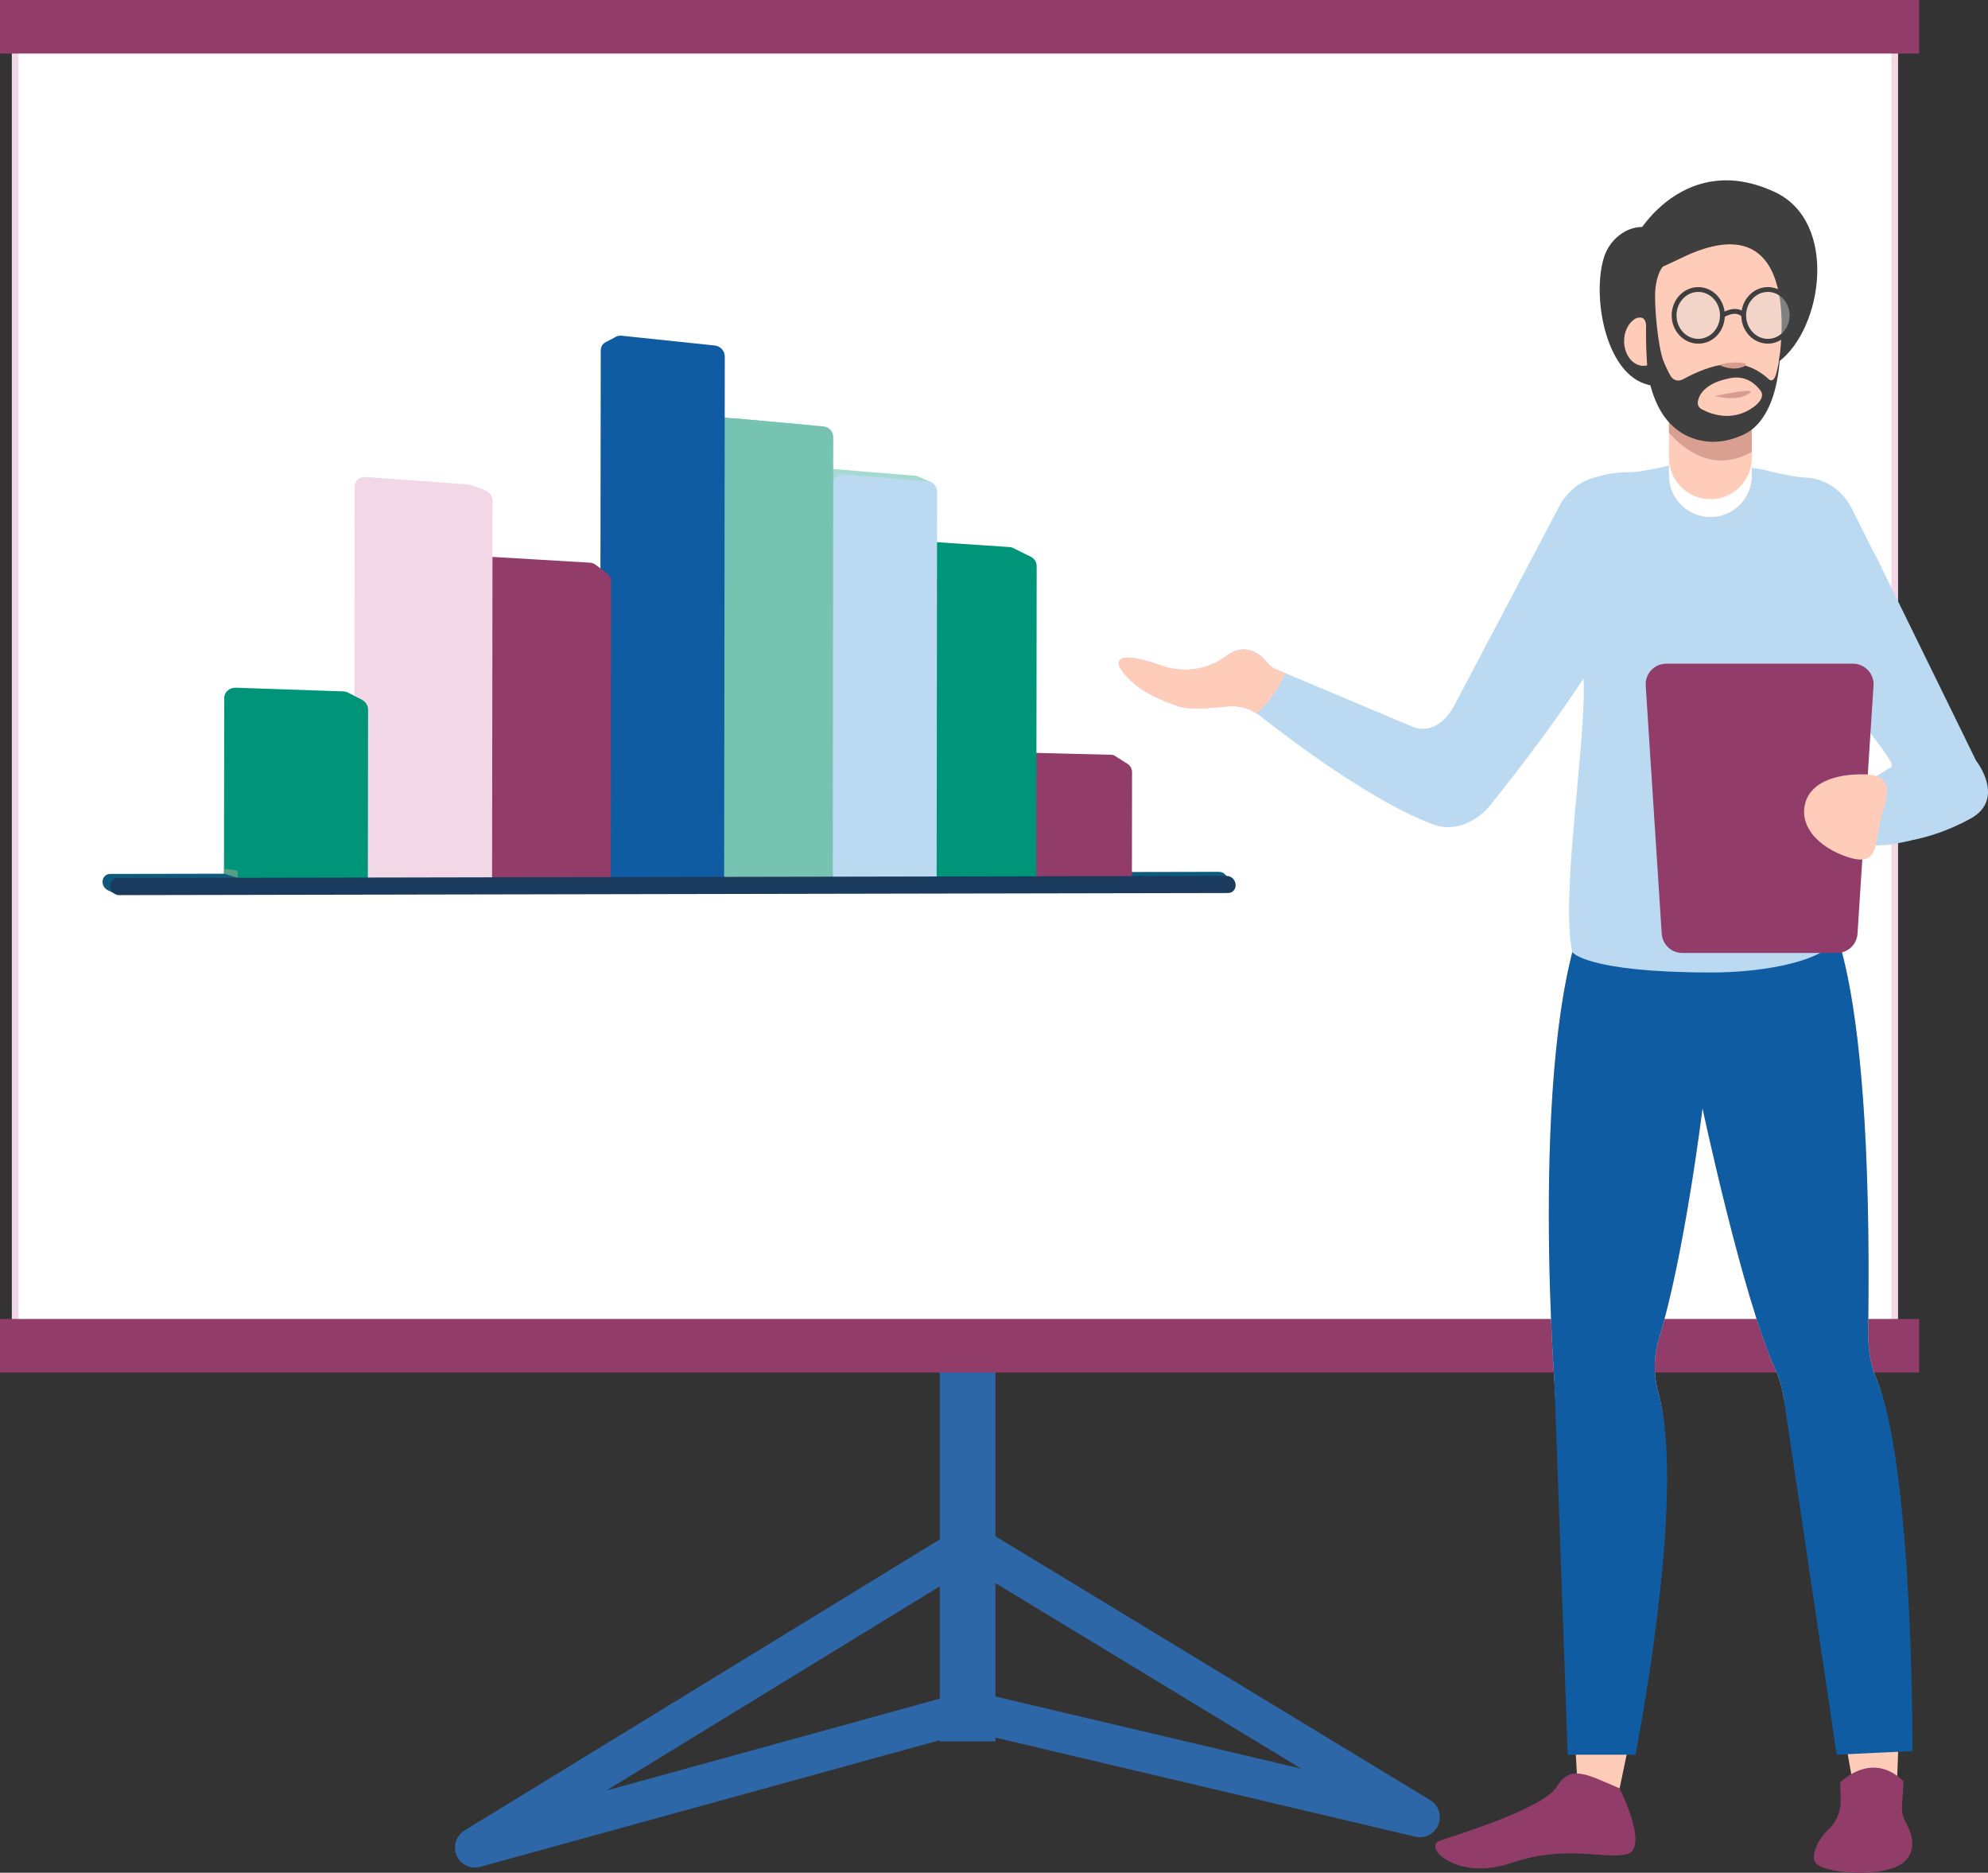
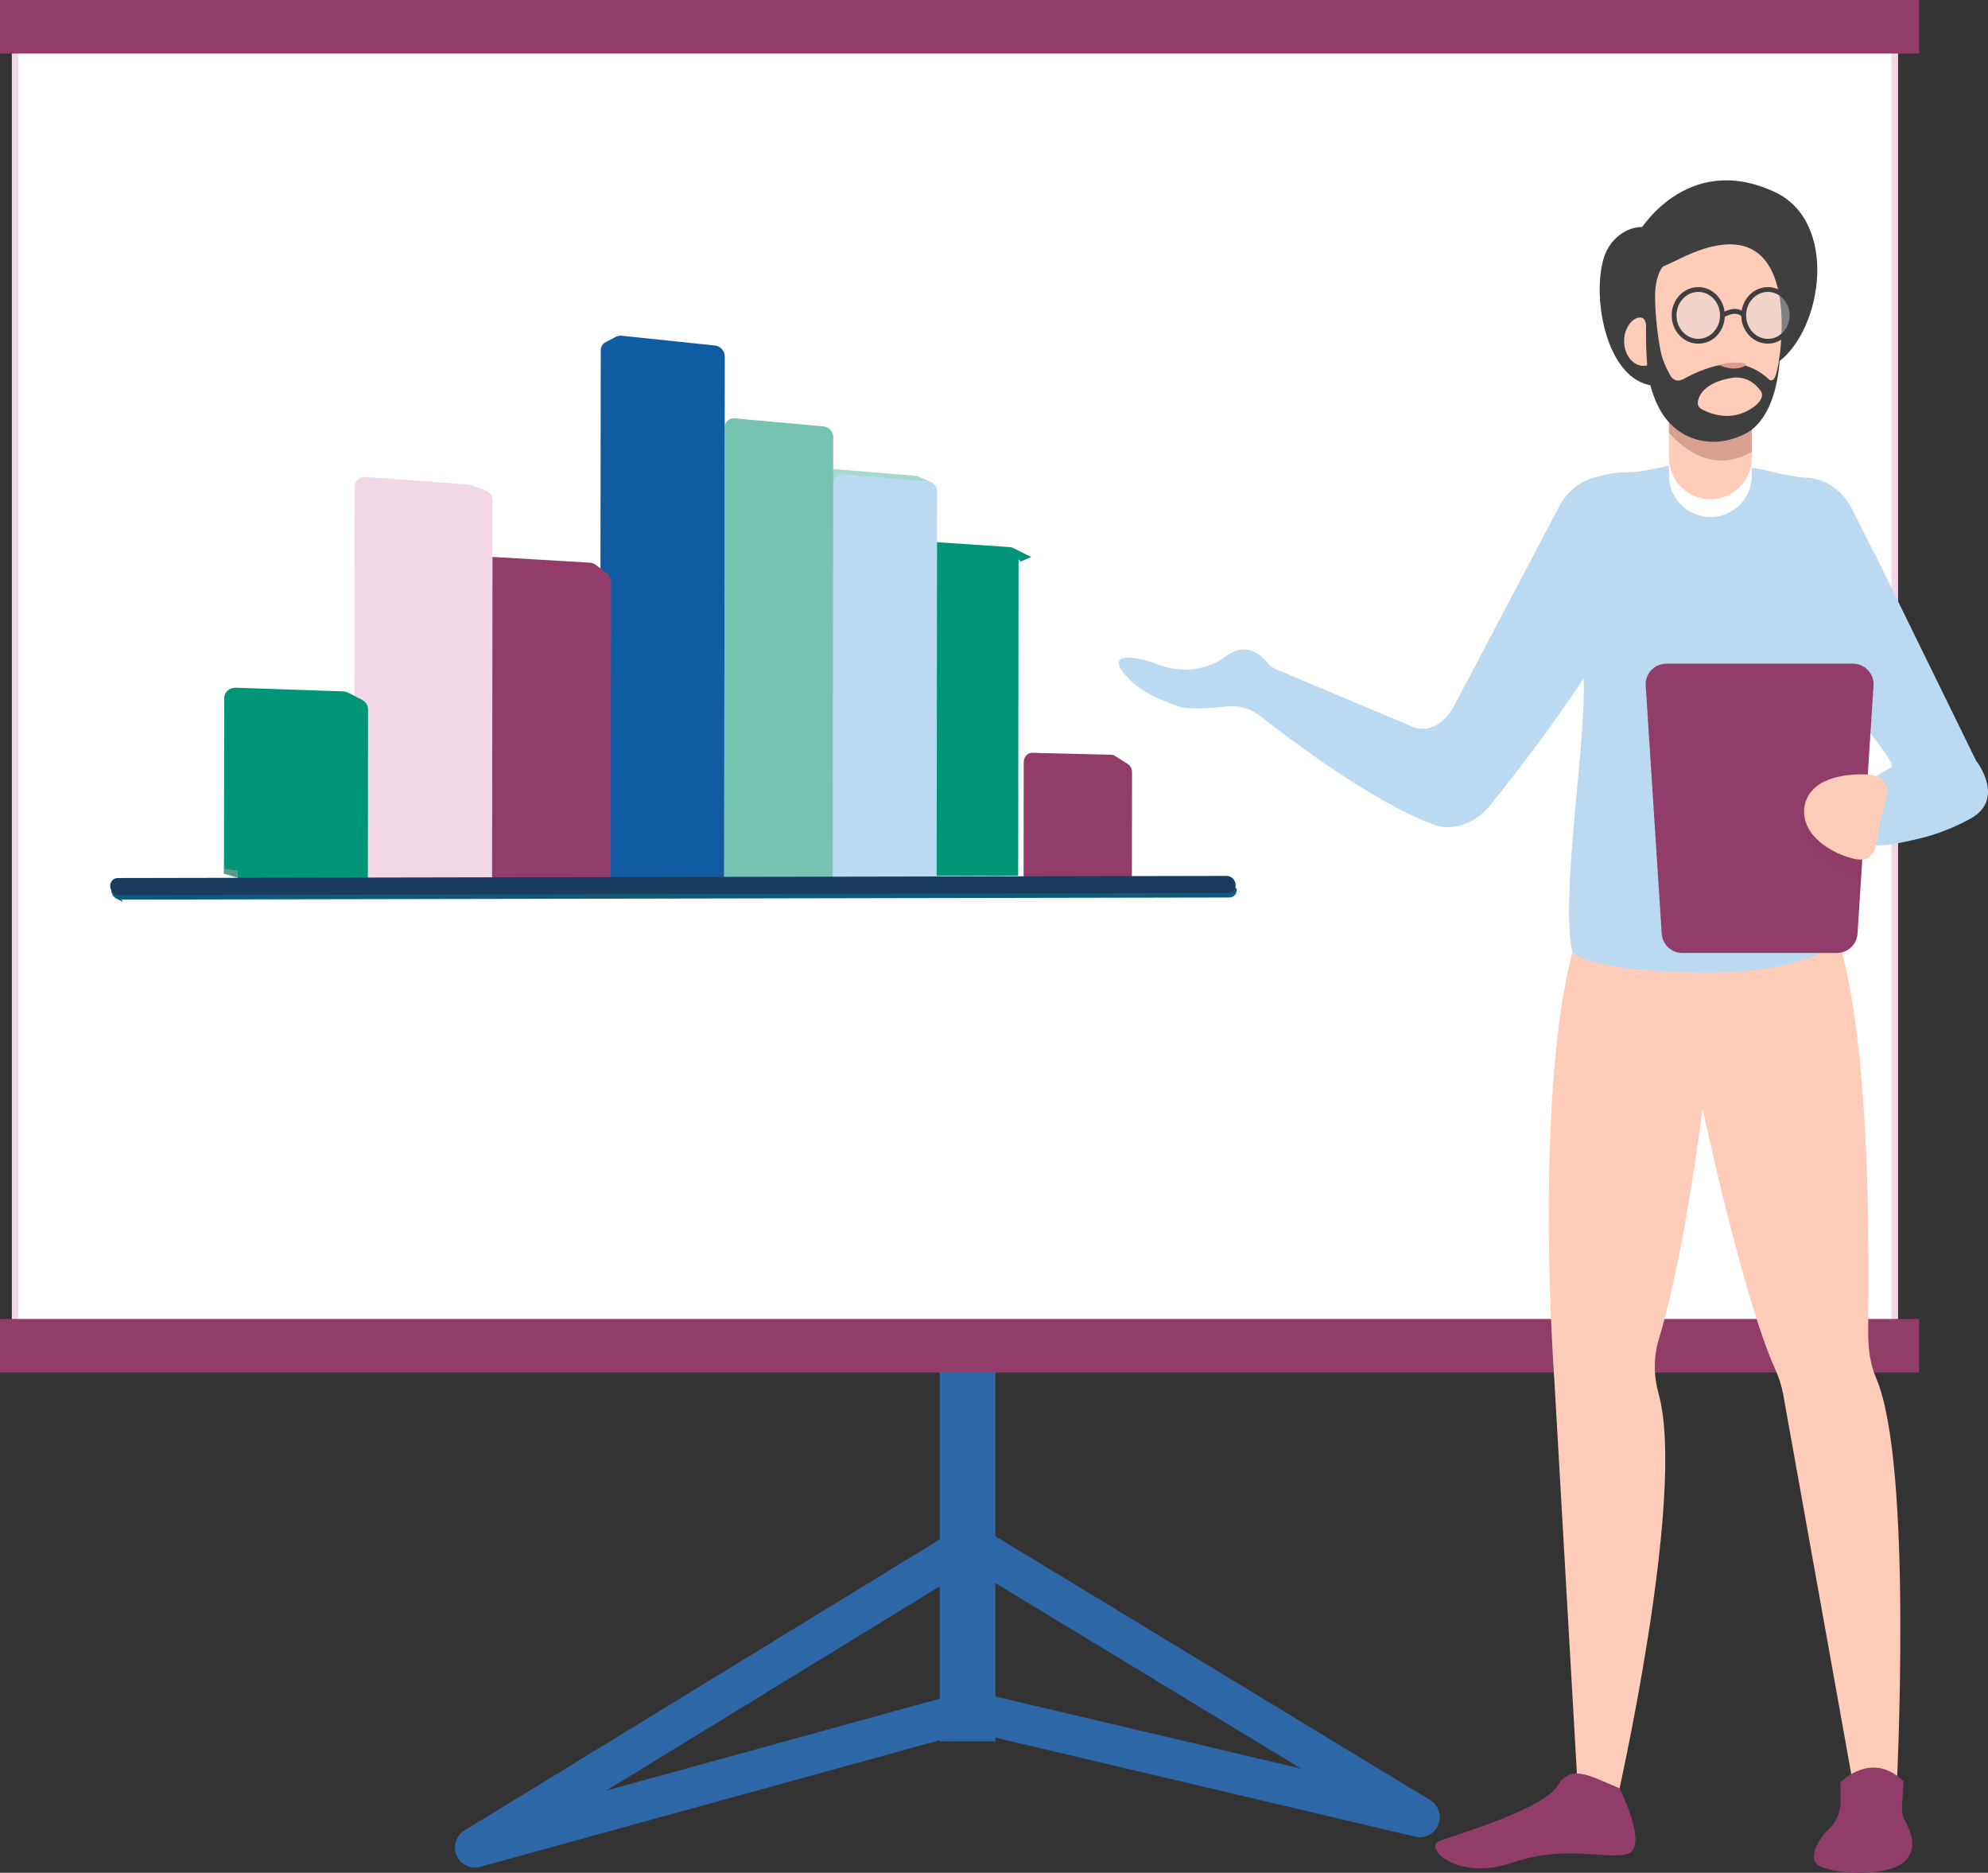
<svg xmlns="http://www.w3.org/2000/svg" id="Layer_2" viewBox="0 0 782.51 737.03">
  <rect x="0" y="0" width="782.51" height="737.03" fill="#333333" stroke="none" />
  <defs>
    <style>.cls-1{fill:#bbdaf2;}.cls-2{fill:none;stroke:#2d67a8;stroke-linecap:round;stroke-linejoin:round;stroke-width:15.75px;}.cls-3{fill:#3f3f3f;}.cls-4{opacity:.97;}.cls-5,.cls-6{fill:#fff;}.cls-7{fill:#2d67a8;}.cls-8{opacity:.35;}.cls-8,.cls-9{fill:#009578;}.cls-10{fill:#1a3b5e;}.cls-11{fill:#e0e0e0;}.cls-12{opacity:.41;}.cls-13,.cls-14{fill:#913c69;}.cls-6{stroke:#f2d7e7;stroke-miterlimit:10;stroke-width:2.63px;}.cls-15{fill:#f2d7e7;}.cls-16{fill:#76c3b2;}.cls-17{fill:#0f5ca2;}.cls-18{fill:#579e86;}.cls-19{fill:#d89d8f;}.cls-20{fill:#0e5a7c;}.cls-14{opacity:.15;}.cls-21{fill:#ffccb9;}</style>
  </defs>
  <g id="Training">
    <rect class="cls-7" x="369.92" y="530.21" width="21.88" height="155.13" />
    <rect class="cls-6" x="5.97" y="15.11" width="739.83" height="513.11" />
    <rect class="cls-13" y="519.08" width="755.41" height="21.07" />
    <rect class="cls-13" width="755.41" height="21.07" />
    <path id="_ÕÓ_x201E_Ë" class="cls-21" d="M629.16,349.08c-28.58,43.52-17.34,194.13-17.34,194.13l9.54,166.39,14.71.63s27.93-121.55,16.78-161.7c-1.96-7.06-2.03-14.54.1-21.54,10.17-33.42,17.19-90.81,17.19-90.81,0,0,15.89,74.57,28.62,102.71,1.43,3.16,2.52,6.49,3.14,9.94l27.62,154,16.97,2.25s6.7-128.66-8-162.68c-2.59-6-3.23-12.63-3.14-19.23,2.11-150.03-17.81-173.94-25.24-174.1h-80.96Z" />
-     <path id="_ÿÚ_x2021_Ì_x2DA_" class="cls-17" d="M629.16,349.08c-28.58,43.52-17.34,194.13-17.34,194.13l5.26,147.37h26.66s20.26-101.9,9.11-142.04c-1.96-7.06-2.03-14.54.1-21.54,10.17-33.42,17.19-90.81,17.19-90.81,0,0,15.89,74.57,28.62,102.71,1.43,3.16,2.52,6.49,3.14,9.94l21.05,141.72,29.84-1.42s.4-112.71-14.3-146.73c-2.59-6-3.23-12.63-3.14-19.23,2.11-150.03-17.81-173.94-25.24-174.1h-80.96Z" />
    <path id="_xA0_ÓÙÚ_x2021_" class="cls-1" d="M777.88,299.48s-33.75-68.9-33.75-68.9c0,0-.14-.28-.14-.28l-5.97-12.19s-.21-.35-.55-.84l-8.12-16.22c-.19-.42-.43-.92-.75-1.49l-.07-.13c-2.31-4.14-8.02-11.41-18.8-11.52-5.72-.55-13.38-2.51-13.38-2.51-3.56-.95-7.28-1.49-11.12-1.47-4.87-1.58-10.05-2.45-15.42-2.45-2.96,0-5.86.27-8.68.77-.61.05-1.29.17-2.08.4-.09.03-.18.05-.27.07-1,.23-1.99.48-2.96.77-3.54.84-7.39,1.55-11.07,2.14-1.2.08-2.37.16-3.56.24-2.37-.05-7.23.12-12.65,1.82-2.89.62-5.34,1.81-7.36,3.2-.38.16-1.04.54-1.78,1.36-3.21,2.72-5.02,5.73-5.52,6.76l-41.12,78.03c-4.27,8.1-9.28,9.87-13.01,9.78-1.4-.03-2.77-.4-4.06-.95l-54.09-22.76c-1.05-.58-1.99-1.35-2.73-2.3-2.2-2.8-8.2-8.69-16.28-2.59-7.36,5.56-17.12,6.77-25.78,3.59-13.71-5.03-22.15-4.19-12,5.81,4.98,4.91,12.1,7.92,18.99,10.35,4.07,1.44,12.88.78,19.17.05,4.61-.54,9.22.76,12.87,3.63,12.92,10.14,44.88,34.14,68.18,42.77,10.71,3.97,19.41-3.61,22.41-7.33,13.82-17.16,26.81-34.79,36.89-50.05,1.23,24.21-9.27,85.31-4.43,107.69,0,0,5.58,8.01,54.86,7.99,16.54,0,42.2-3.05,49.89-13.34,6.58-8.8-3.61-23.38-3.61-36.73v-.89l13.84.54c2.56.48,5.1.56,7.05.27,2.08.26,8.7-1.2,11.7-1.91,6.64-1.37,14.13-3.66,22.86-8.4,14.27-7.75,2.41-22.8,2.41-22.8ZM720.02,273.24c.22-1.44.35-3.1.43-4.95,9.12,11.41,21.31,26.97,23.68,31.36.55.72.76,1.41.74,2.05-2.84,1.51-5.86,3.37-9.05,5.66-.14.1-.28.2-.42.3l-4.75-7.16-10.63,1.34v-28.61Z" />
    <g id="_œÎ_x2021_Ì_xAF_ÂÚ_x5F_1_x5F_">
      <path id="_œÎ_x2021_Ì_xAF_ÂÚ" class="cls-13" d="M723.06,375.04h-60.88c-4.27,0-7.81-3.32-8.1-7.58l-6.3-97.63c-.31-4.68,3.41-8.64,8.1-8.64h73.47c4.69,0,8.4,3.97,8.1,8.64l-6.3,97.63c-.28,4.26-3.82,7.58-8.1,7.58Z" />
      <path id="_x201C_ÂÌ_xB8__x5F_ÓÚ_x5F__xF8FF_ÛÍË_x5F_1_x5F_" class="cls-14" d="M733.37,310.92c-11.08-.06-21.14,3.2-22.98,12.14-1.84,8.94,5.85,16.6,16.31,20.23,2.43.85,4.33,1.19,5.84,1.17l2.2-33.5c-.44-.03-.89-.04-1.38-.04Z" />
    </g>
    <g id="_xAC_ÓÎÓÒ_x2DA_">
      <path class="cls-3" d="M654.5,91.52s-8.64-5.77-17.43,1.32c-2.79,2.25-4.82,5.36-5.83,8.8-4.51,15.25.64,43.89,15.91,49.3,17.14,6.07,13.88-18.37,13.88-18.37l-6.52-41.05Z" />
    </g>
    <g id="_ÿÂ_x2C7_">
      <path class="cls-21" d="M673.24,203.47c-9,0-16.3-7.3-16.3-16.3v-27.7c0-9,7.3-16.3,16.3-16.3s16.3,7.3,16.3,16.3v27.7c0,9-7.3,16.3-16.3,16.3Z" />
      <path class="cls-5" d="M673.24,196.45c-9,0-16.3-7.3-16.3-16.3v7.02c0,9,7.3,16.3,16.3,16.3s16.3-7.3,16.3-16.3v-7.02c0,9-7.3,16.3-16.3,16.3Z" />
      <g class="cls-4">
        <path class="cls-19" d="M673.24,143.17c-9,0-16.3,7.3-16.3,16.3v10.85c6.53,7.31,18.12,15.8,32.59,7.48v-18.33c0-9-7.3-16.3-16.3-16.3Z" />
      </g>
    </g>
    <g id="_x221A_ÓÎÓ_x201A__x2021__x5F_1_x5F_">
      <path class="cls-21" d="M674.43,91.05c-15.75,0-25.24,11.93-25.24,32.63,0,13.21,1.11,36.2,8.97,42.87.65.67,1.54,1.33,2.6,1.96,3.76,2.5,7.99,3.94,12.47,4.02,3.91.44,7.76.12,10.55-1.48,7.19-4.12,7.57-8.87,11.3-13.81,3.37-4.46,4.96-12.59,5.58-16.65.52-1.81,1.01-3.66,1.48-5.54,6.52-26.08-11.95-44-27.7-44Z" />
    </g>
    <ellipse id="_x201D_ıÓ" class="cls-21" cx="646.89" cy="134.25" rx="7.61" ry="9.73" />
    <g id="_xAC_ÓÎÓÒ_x2DA__x5F_1_x5F_">
      <path class="cls-3" d="M644.72,91.83s18.66-32.59,53.78-16.3c25.24,11.71,18.93,53.76,1.68,66.8,0,0,11.36-65.17-38.67-40.66-46.28,22.67-16.78-9.84-16.78-9.84Z" />
    </g>
    <g id="_Œ_x2DC_ÍË">
      <g class="cls-12">
        <ellipse class="cls-11" cx="668.46" cy="124.12" rx="9.51" ry="10.18" />
      </g>
      <g class="cls-12">
        <ellipse class="cls-11" cx="695.86" cy="124.12" rx="9.51" ry="10.18" />
      </g>
      <path class="cls-3" d="M695.86,112.99c-5.16,0-9.46,4-10.3,9.24-1.31-.71-3.49-1.13-6.74.38-.69-5.43-5.07-9.62-10.36-9.62-5.77,0-10.46,4.99-10.46,11.13s4.69,11.13,10.46,11.13,10.16-4.69,10.44-10.57c4.1-2.2,5.99-.76,6.51-.22.17,5.98,4.79,10.78,10.45,10.78s10.46-4.99,10.46-11.13-4.69-11.13-10.46-11.13ZM668.46,133.36c-4.72,0-8.56-4.14-8.56-9.24s3.84-9.24,8.56-9.24,8.56,4.14,8.56,9.24-3.84,9.24-8.56,9.24ZM695.86,133.36c-4.72,0-8.56-4.14-8.56-9.24s3.84-9.24,8.56-9.24,8.56,4.14,8.56,9.24-3.84,9.24-8.56,9.24Z" />
    </g>
    <g id="_xA1_Ó_xF8FF_Ó_x2030__x2021_">
      <path class="cls-3" d="M700.66,138.46c-.25,3.26-.9,6.38-1.62,9-.37,1.18-1.26,3.11-2.85,1.77-2.74-2.59-8.46-6.73-16.46-5.96-6.26.6-12.6,3.44-17.1,5.91-.03.01-.05.02-.07.03-2.77,1.42-4.35-.29-4.91-1.12-1.05-1.85-1.95-3.72-2.84-5.9-2.09-5.09-3.69-21.07-3.28-27.78.53-6.97,2.98-9.45,2.98-9.45l-1.67-5.54-6.41,8.73s.42,1.59,1.01,3.66c-.48.78-.94,1.53-1.33,2.17-.65-.55-1.21-1.01-1.46-1.21-.87-.67-5.97,8.62-1.87,7.38,3.59-1.09,4.55,1.67,4.74,2.37.04.16.05.33.08.49l-3.87,2.41s3.83-2.09,4.2,2.56c-.08,3.11-.13,10.9.84,20.62,1.72,6.43,4.43,17.76,15.44,23.01,5.34,2.55,11.5,2.9,17.18,1.25.63-.18,1.27-.38,1.96-.61.17-.05.34-.13.5-.2.12-.05.22-.11.33-.16.22-.08.43-.14.66-.23,16.04-5.68,15.82-33.19,15.82-33.19ZM690.7,159.86c-4.03,3.04-9.71,5.18-17.06,2.82-1.42-.45-2.77-1.05-4.06-1.76-1.06-.72-1.33-1.66-1.32-2.43.85-7.54,11.46-9.36,11.46-9.36,7.21-2.05,11.47,2.05,13.51,4.97.49.9.96,2.96-2.53,5.75Z" />
    </g>
    <path class="cls-19" d="M676.81,143.68s4.97,2.62,9.58.56c3.79-1.68-5.87-2.28-9.58-.56Z" />
-     <path class="cls-19" d="M675.02,155.84s8.05,2.39,13.22-.8c5.17-3.18-13.22.8-13.22.8Z" />
    <g id="_Œ·Û_x201A__xB8_">
      <path class="cls-13" d="M637.49,703.8s12.14,24.05,2.56,25.99c-9.58,1.94-23.83-3.88-45.19,3.4-21.36,7.28-34.95-6.31-28.16-8.74,6.8-2.43,40.78-12.62,46.12-21.36,5.34-8.74,11.66-4.83,24.66.71Z" />
      <path class="cls-13" d="M724.33,701.49s12.34-12.82,24.95-.44l-.62,9.62c-.15,2.34.39,4.65,1.54,6.69,2.09,3.7,4.64,10.39-.48,15.2-7.44,7-33.7,4.81-35.45,0-1.25-3.44,1.74-9.16,5.63-12.77,3.2-2.97,4.75-7.33,4.63-11.69l-.19-6.61Z" />
    </g>
    <path id="_x2013_ÛÍ_x2021_" class="cls-21" d="M739.83,324.46c-1.84,8.94-.85,16.91-13.13,12.64-10.46-3.64-18.15-11.29-16.31-20.23,1.84-8.94,11.9-12.2,22.98-12.14,14.56.08,8.3,10.8,6.46,19.74Z" />
-     <path id="_x2013_ÛÍ_x2021__x5F_1_x5F_" class="cls-21" d="M505.91,264.95l-4.32-1.82c-1.05-.58-1.99-1.35-2.73-2.3-2.2-2.8-8.2-8.69-16.28-2.59-7.36,5.56-17.12,6.77-25.78,3.59-13.71-5.03-22.15-4.19-12,5.81,4.98,4.91,12.1,7.92,18.99,10.35,4.07,1.44,12.88.78,19.17.05,4.12-.48,8.25.52,11.68,2.79,4.82-4.34,8.7-9.75,11.26-15.88Z" />
    <polygon class="cls-2" points="381.85 607.77 186.95 727.1 381.85 673.4 558.85 715.16 381.85 607.77" />
-     <path class="cls-20" d="M483.34,346.47c-.15-1.86-1.72-3.34-3.47-3.36l-436.56.83c-1.77,0-3.09,1.51-2.94,3.37.11,1.34.94,2.49,2.06,3.03l2.39,1.21-.23-.68-.59-.19,436.41-.83c1.77,0,3.09-1.52,2.94-3.37Z" />
+     <path class="cls-20" d="M483.34,346.47l-436.56.83c-1.77,0-3.09,1.51-2.94,3.37.11,1.34.94,2.49,2.06,3.03l2.39,1.21-.23-.68-.59-.19,436.41-.83c1.77,0,3.09-1.52,2.94-3.37Z" />
    <path class="cls-13" d="M443.92,300.7l-4.99-3.18s-.03-.02-.05-.03c-.47-.28-.98-.45-1.53-.46l-31-.76c-1.87-.05-3.38,1.57-3.39,3.61l-.06,45.17,37.64-.07.05-43.17,3.32-1.11Z" />
    <path class="cls-13" d="M445.53,348.16l-37.64.07.06-45.17c0-2.04,1.52-3.66,3.39-3.61l31,.76c1.8.04,3.26,1.7,3.25,3.7l-.06,44.26Z" />
    <path class="cls-9" d="M405.92,219.21l-6.93-3.44c-.44-.26-.94-.42-1.46-.46l-32.3-2.18c-1.95-.13-3.53,1.45-3.53,3.53l-.16,128.09,39.23-.07.16-124.6.77.94,4.23-1.81Z" />
-     <path class="cls-9" d="M407.9,348.23l-39.23.07.16-128.09c0-2.08,1.58-3.66,3.53-3.53l32.3,2.18c1.88.13,3.39,1.88,3.39,3.92l-.16,125.44Z" />
    <path class="cls-8" d="M366.6,189.78l-5.17-2.26c-.37-.16-.76-.27-1.16-.3l-33.7-2.75c-2.03-.17-3.68,1.42-3.68,3.55l-.2,158.15,40.92-.08.19-154.82c0-.3-.04-.59-.1-.88l2.89-.62Z" />
    <path class="cls-1" d="M368.67,348.3l-40.92.08.2-158.15c0-2.13,1.65-3.72,3.68-3.55l33.7,2.75c1.96.16,3.54,1.98,3.53,4.06l-.19,154.82Z" />
-     <path class="cls-16" d="M322.69,347.94l-42.72.08.23-180.24c0-2.17,1.73-3.78,3.85-3.59l35.18,3.2c2.04.19,3.69,2.06,3.69,4.19l-.22,176.36Z" />
    <path class="cls-16" d="M327.75,348.38l-42.72.08.23-180.24c0-2.17,1.73-3.78,3.85-3.59l35.18,3.2c2.04.19,3.69,2.06,3.69,4.19l-.22,176.36Z" />
    <path class="cls-17" d="M277.25,138.15l-34.68-3.64.11-2.07-4.1,2.13c-.14.06-.28.13-.41.21h-.01c-1.03.63-1.7,1.76-1.7,3.11l-.27,212.83,44.64-.09.26-208.15c0-2.17-1.72-4.12-3.85-4.34Z" />
    <path class="cls-17" d="M285.03,348.46l-44.64.09.27-212.83c0-2.22,1.81-3.84,4.02-3.6l36.76,3.86c2.13.22,3.85,2.17,3.85,4.34l-.26,208.15Z" />
    <path class="cls-13" d="M238.9,225.58l-4.26-3.18c-.68-.55-1.52-.91-2.43-.96l-38.46-2.27c-2.32-.14-4.21,1.6-4.21,3.87l-.15,122.38,46.7-.09.15-118.7,1.03.62,1.63-1.67Z" />
    <path class="cls-13" d="M240.39,348.55l-46.7.09.15-122.38c0-2.27,1.89-4.01,4.21-3.87l38.46,2.27c2.23.13,4.03,2.04,4.03,4.26l-.15,119.62Z" />
    <path class="cls-15" d="M190.75,192.86l-4.8-1.75c-.51-.25-1.07-.41-1.66-.45l-40.27-2.95c-2.43-.18-4.41,1.57-4.41,3.89l-.19,155.14,48.9-.09.19-151.57c0-.56-.11-1.1-.32-1.6l2.56-.63Z" />
    <path class="cls-15" d="M193.69,348.64l-48.9.09.19-155.14c0-2.33,1.98-4.07,4.41-3.89l40.27,2.95c2.33.17,4.22,2.15,4.22,4.43l-.19,151.57Z" />
    <path class="cls-9" d="M142.51,275.43l-5.1-2.64c-.67-.41-1.47-.66-2.32-.69l-42.22-1.45c-2.55-.09-4.62,1.72-4.62,4.04l-.09,69.17,51.26.03.08-67.49,3-.97Z" />
    <path class="cls-9" d="M144.79,348.73l-51.26.1.09-71.17c0-2.38,2.08-4.25,4.62-4.17l42.22,1.39c2.44.08,4.42,2.03,4.42,4.36l-.09,69.49Z" />
    <path class="cls-10" d="M46.59,352.27c-1.66-.14-3.06-1.59-3.2-3.35-.15-1.86,1.17-3.37,2.94-3.37l436.56-.83c1.75.02,3.33,1.5,3.47,3.36.15,1.86-1.17,3.37-2.94,3.37l-436.56.83c-.09,0-.18,0-.27-.01Z" />
    <polygon class="cls-18" points="88.15 343.85 93.53 345.46 93.53 342.66 88.16 341.84 88.15 343.85" />
  </g>
</svg>